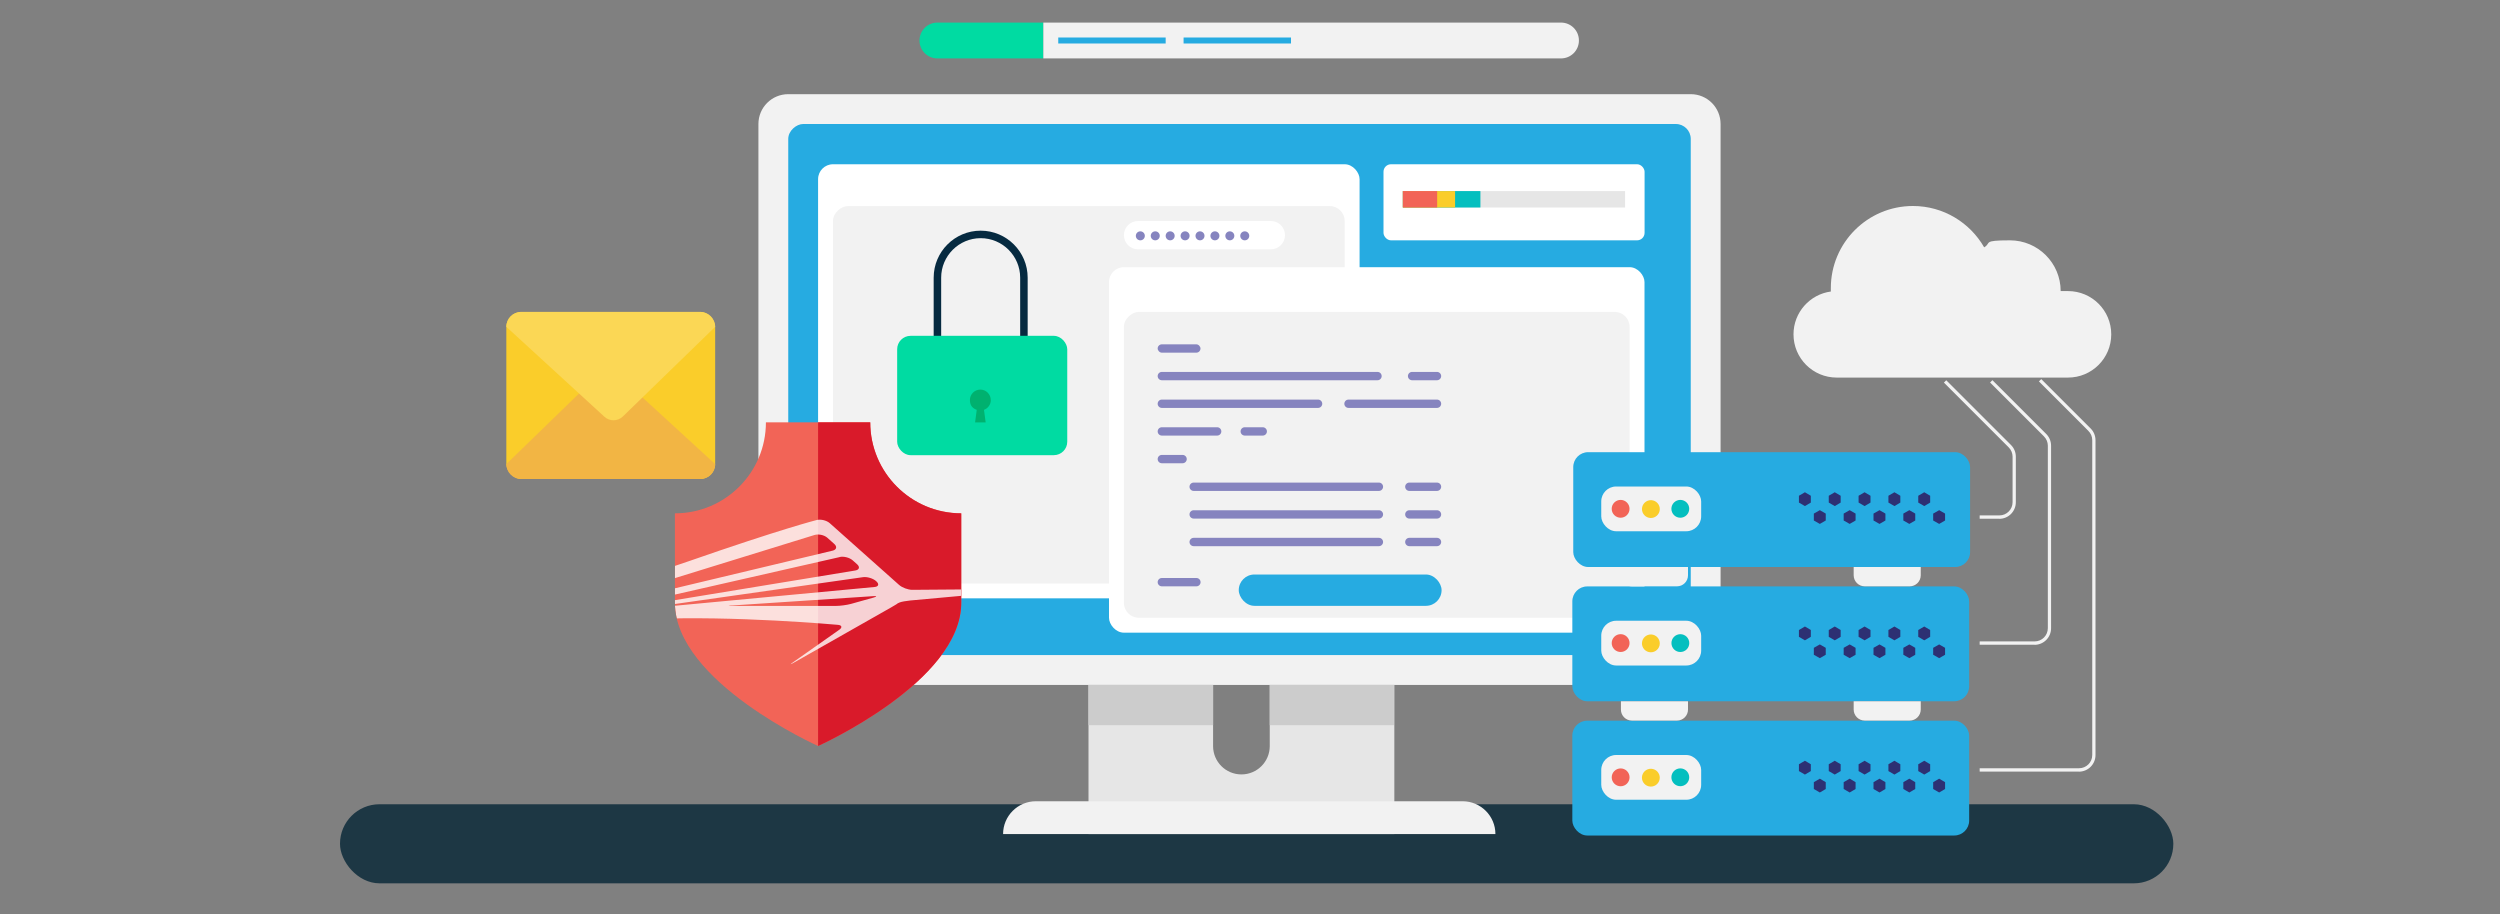
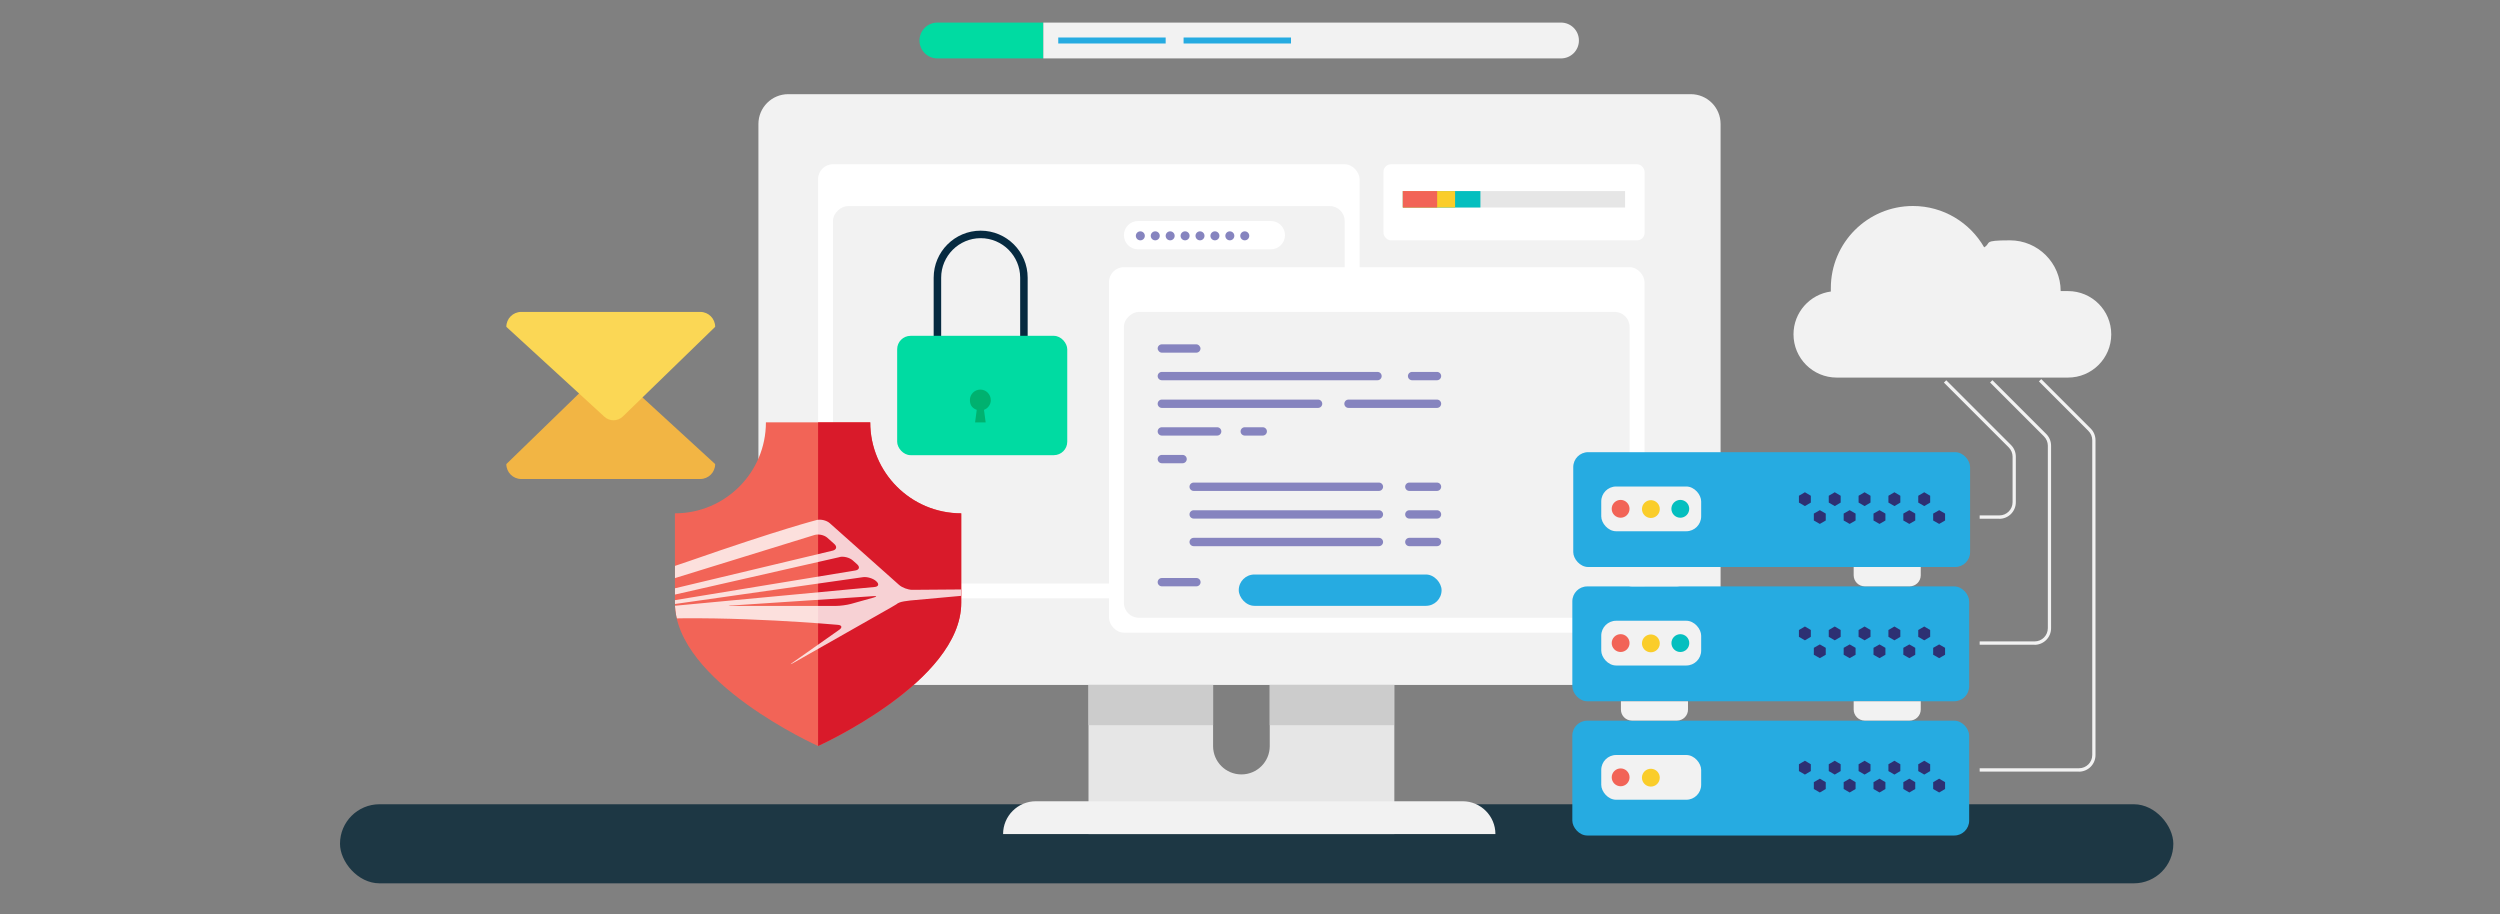
<svg xmlns="http://www.w3.org/2000/svg" viewBox="0 0 3000 1097">
  <rect x="0" y="0" width="3000" height="1097" fill="#808080" stroke="none" />
  <defs>
    <style> .st0 { fill: none; } .st1 { fill: #2d3073; } .st2 { fill: #1d3744; } .st3 { fill: #e6e6e6; } .st4 { fill: #facd2a; } .st5 { fill: #ccc; } .st6 { fill: #fbd755; } .st7 { fill: #062a40; } .st8 { fill: #fff; } .st9 { fill: #f2b544; } .st10 { fill: #f26457; } .st11 { fill: #00b16f; } .st12 { opacity: .8; } .st13 { fill: #8684bf; } .st14 { fill: #5b5fa3; } .st15 { fill: #f2f2f2; } .st16 { fill: #04bfbf; } .st17 { fill: #00dba2; } .st18 { clip-path: url(#clippath); } .st19 { fill: #d91a2a; } .st20 { fill: #26abe1; } </style>
    <clipPath id="clippath">
      <path class="st0" d="M1044.4,506.8h-125.3c0,60.3-48.9,109.2-109.2,109.2v107.4c0,94.9,171.8,171.8,171.8,171.8h0s171.8-76.9,171.8-171.8v-107.4c-60.3,0-109.2-48.9-109.2-109.2Z" />
    </clipPath>
  </defs>
  <g id="BG">
    <path class="st14" d="M1503.5,602q0,50,0,0c-13.8,50-25,61.2-75,75q50,0,0,0c50,13.8,61.2,25,75,75q0-50,0,0c13.8-50,25-61.2,75-75q-50,0,0,0c-50-13.8-61.2-25-75-75Z" />
  </g>
  <g id="Artwork">
    <rect class="st2" x="408" y="965.1" width="2200" height="94.9" rx="47.4" ry="47.4" />
    <path class="st15" d="M945.9,113h1083c19.8,0,35.8,16,35.8,35.8v637.3c0,19.8-16,35.8-35.8,35.8H945.9c-19.8,0-35.8-16-35.8-35.8V148.8c0-19.8,16-35.8,35.8-35.8Z" />
-     <rect class="st20" x="1168.8" y="-74.1" width="637.3" height="1083" rx="17.9" ry="17.9" transform="translate(1954.8 -1020) rotate(90)" />
    <path class="st3" d="M1523.7,821.9v73.4c0,18.8-15.2,34-34,34s-34-15.2-34-34v-73.4h-149.5v179h367v-179h-149.5Z" />
    <path class="st15" d="M1794.4,1000.9h-590.7c0-21.7,17.6-39.4,39.4-39.4h512c21.7,0,39.4,17.6,39.4,39.4h0Z" />
    <g>
      <rect class="st5" x="1306.2" y="821.9" width="149.5" height="48.3" />
      <rect class="st5" x="1523.7" y="821.9" width="149" height="48.3" />
    </g>
    <rect class="st8" x="981.7" y="197.1" width="649.8" height="520.9" rx="17.9" ry="17.9" />
    <rect class="st15" x="1080.2" y="166.7" width="452.9" height="614" rx="17.9" ry="17.9" transform="translate(1780.3 -832.9) rotate(90)" />
    <rect class="st8" x="1330.8" y="320.6" width="642.6" height="438.6" rx="17.9" ry="17.9" />
    <rect class="st15" x="1468.6" y="254.4" width="367" height="606.8" rx="17.9" ry="17.9" transform="translate(2209.9 -1094.3) rotate(90)" />
    <rect class="st8" x="1660.2" y="197.1" width="313.3" height="91.3" rx="9" ry="9" />
    <rect class="st3" x="1683.4" y="229.3" width="266.7" height="19.7" />
    <rect class="st16" x="1683.4" y="229.3" width="93.1" height="19.7" />
    <rect class="st4" x="1683.4" y="229.3" width="62.7" height="19.7" />
    <rect class="st10" x="1683.4" y="229.3" width="41.2" height="19.7" />
    <g>
      <rect class="st13" x="1389.2" y="413.2" width="51.4" height="10" rx="5" ry="5" />
      <path class="st13" d="M1653,456.3h-258.8c-2.7,0-5-2.2-5-5h0c0-2.7,2.2-5,5-5h258.8c2.7,0,5,2.2,5,5h0c0,2.7-2.2,5-5,5Z" />
      <path class="st13" d="M1724.4,456.3h-29.9c-2.7,0-5-2.2-5-5h0c0-2.7,2.2-5,5-5h29.9c2.7,0,5,2.2,5,5h0c0,2.7-2.2,5-5,5Z" />
      <path class="st13" d="M1581.7,489.5h-187.5c-2.7,0-5-2.2-5-5h0c0-2.7,2.2-5,5-5h187.5c2.7,0,5,2.2,5,5h0c0,2.7-2.2,5-5,5Z" />
      <path class="st13" d="M1724.4,489.5h-106.2c-2.7,0-5-2.2-5-5h0c0-2.7,2.2-5,5-5h106.2c2.7,0,5,2.2,5,5h0c0,2.7-2.2,5-5,5Z" />
      <path class="st13" d="M1460.6,522.7h-66.4c-2.7,0-5-2.2-5-5h0c0-2.7,2.2-5,5-5h66.4c2.7,0,5,2.2,5,5h0c0,2.7-2.2,5-5,5Z" />
      <path class="st13" d="M1515.3,522.7h-21.6c-2.7,0-5-2.2-5-5h0c0-2.7,2.2-5,5-5h21.6c2.7,0,5,2.2,5,5h0c0,2.7-2.2,5-5,5Z" />
      <path class="st13" d="M1419.1,555.9h-24.9c-2.7,0-5-2.2-5-5h0c0-2.7,2.2-5,5-5h24.9c2.7,0,5,2.2,5,5h0c0,2.7-2.2,5-5,5Z" />
      <path class="st13" d="M1435.7,703.6h-41.5c-2.7,0-5-2.2-5-5h0c0-2.7,2.2-5,5-5h41.5c2.7,0,5,2.2,5,5h0c0,2.7-2.2,5-5,5Z" />
      <path class="st13" d="M1654.7,589.1h-222.3c-2.7,0-5-2.2-5-5h0c0-2.7,2.2-5,5-5h222.3c2.7,0,5,2.2,5,5h0c0,2.7-2.2,5-5,5Z" />
      <path class="st13" d="M1654.7,622.3h-222.3c-2.7,0-5-2.2-5-5h0c0-2.7,2.2-5,5-5h222.3c2.7,0,5,2.2,5,5h0c0,2.7-2.2,5-5,5Z" />
      <path class="st13" d="M1654.7,655.4h-222.3c-2.7,0-5-2.2-5-5h0c0-2.7,2.2-5,5-5h222.3c2.7,0,5,2.2,5,5h0c0,2.7-2.2,5-5,5Z" />
      <path class="st13" d="M1724.4,589.1h-33.2c-2.7,0-5-2.2-5-5h0c0-2.7,2.2-5,5-5h33.2c2.7,0,5,2.2,5,5h0c0,2.7-2.2,5-5,5Z" />
      <path class="st13" d="M1724.4,622.3h-33.2c-2.7,0-5-2.2-5-5h0c0-2.7,2.2-5,5-5h33.2c2.7,0,5,2.2,5,5h0c0,2.7-2.2,5-5,5Z" />
      <path class="st13" d="M1724.4,655.4h-33.2c-2.7,0-5-2.2-5-5h0c0-2.7,2.2-5,5-5h33.2c2.7,0,5,2.2,5,5h0c0,2.7-2.2,5-5,5Z" />
    </g>
    <rect class="st20" x="1887.9" y="542.6" width="476.2" height="137.8" rx="17.9" ry="17.9" />
    <rect class="st20" x="1886.8" y="703.7" width="476.2" height="137.8" rx="17.9" ry="17.9" />
    <rect class="st20" x="1886.8" y="864.8" width="476.2" height="137.8" rx="17.9" ry="17.9" />
    <g>
      <path class="st15" d="M2224.3,680.4h80.6v9.9c0,7.4-6,13.3-13.3,13.3h-53.9c-7.4,0-13.3-6-13.3-13.3v-9.9h0Z" />
      <path class="st15" d="M1945,680.4h80.6v10c0,7.3-5.9,13.2-13.2,13.2h-54.1c-7.3,0-13.2-5.9-13.2-13.2v-10h0Z" />
    </g>
    <g>
      <path class="st15" d="M2224.3,841.5h80.6v9.9c0,7.4-6,13.3-13.3,13.3h-53.9c-7.4,0-13.3-6-13.3-13.3v-9.9h0Z" />
      <path class="st15" d="M1945,841.5h80.6v10c0,7.3-5.9,13.2-13.2,13.2h-54.1c-7.3,0-13.2-5.9-13.2-13.2v-10h0Z" />
    </g>
    <g>
      <polygon class="st1" points="2173 603.1 2173 594.9 2165.9 590.7 2158.7 594.9 2158.7 603.1 2165.9 607.3 2173 603.1" />
      <polygon class="st1" points="2208.8 603.1 2208.8 594.9 2201.7 590.7 2194.5 594.9 2194.5 603.1 2201.7 607.3 2208.8 603.1" />
      <polygon class="st1" points="2244.6 603.1 2244.6 594.9 2237.5 590.7 2230.3 594.9 2230.3 603.1 2237.5 607.3 2244.6 603.1" />
      <polygon class="st1" points="2280.4 603.1 2280.4 594.9 2273.3 590.7 2266.1 594.9 2266.1 603.1 2273.3 607.3 2280.4 603.1" />
      <polygon class="st1" points="2316.2 603.1 2316.2 594.9 2309.1 590.7 2301.9 594.9 2301.9 603.1 2309.1 607.3 2316.2 603.1" />
      <polygon class="st1" points="2190.9 624.6 2190.9 616.3 2183.8 612.2 2176.6 616.3 2176.6 624.6 2183.8 628.7 2190.9 624.6" />
      <polygon class="st1" points="2226.7 624.6 2226.7 616.3 2219.6 612.2 2212.4 616.3 2212.4 624.6 2219.6 628.7 2226.7 624.6" />
      <polygon class="st1" points="2262.5 624.6 2262.5 616.3 2255.4 612.2 2248.2 616.3 2248.2 624.6 2255.4 628.7 2262.5 624.6" />
      <polygon class="st1" points="2298.3 624.6 2298.3 616.3 2291.2 612.2 2284 616.3 2284 624.6 2291.2 628.7 2298.3 624.6" />
      <polygon class="st1" points="2334.1 624.6 2334.1 616.3 2327 612.2 2319.8 616.3 2319.8 624.6 2327 628.7 2334.1 624.6" />
    </g>
    <g>
      <polygon class="st1" points="2173 764.2 2173 756 2165.9 751.8 2158.7 756 2158.7 764.2 2165.9 768.4 2173 764.2" />
      <polygon class="st1" points="2208.8 764.2 2208.8 756 2201.7 751.8 2194.5 756 2194.5 764.2 2201.7 768.4 2208.8 764.2" />
      <polygon class="st1" points="2244.6 764.2 2244.6 756 2237.5 751.8 2230.3 756 2230.3 764.2 2237.5 768.4 2244.6 764.2" />
      <polygon class="st1" points="2280.4 764.2 2280.4 756 2273.3 751.8 2266.1 756 2266.1 764.2 2273.3 768.4 2280.4 764.2" />
      <polygon class="st1" points="2316.2 764.2 2316.2 756 2309.1 751.8 2301.9 756 2301.9 764.2 2309.1 768.4 2316.2 764.2" />
      <polygon class="st1" points="2190.9 785.7 2190.9 777.4 2183.8 773.3 2176.6 777.4 2176.6 785.7 2183.8 789.8 2190.9 785.7" />
      <polygon class="st1" points="2226.7 785.7 2226.7 777.4 2219.6 773.3 2212.4 777.4 2212.4 785.7 2219.6 789.8 2226.7 785.7" />
      <polygon class="st1" points="2262.5 785.7 2262.5 777.4 2255.4 773.3 2248.2 777.4 2248.2 785.7 2255.4 789.8 2262.5 785.7" />
      <polygon class="st1" points="2298.3 785.7 2298.3 777.4 2291.2 773.3 2284 777.4 2284 785.7 2291.2 789.8 2298.3 785.7" />
      <polygon class="st1" points="2334.1 785.7 2334.1 777.4 2327 773.3 2319.8 777.4 2319.8 785.7 2327 789.8 2334.1 785.7" />
    </g>
    <g>
      <polygon class="st1" points="2173 925.3 2173 917.1 2165.9 912.9 2158.7 917.1 2158.7 925.3 2165.9 929.5 2173 925.3" />
      <polygon class="st1" points="2208.8 925.3 2208.8 917.1 2201.7 912.9 2194.5 917.1 2194.5 925.3 2201.7 929.5 2208.8 925.3" />
      <polygon class="st1" points="2244.6 925.3 2244.6 917.1 2237.5 912.9 2230.3 917.1 2230.3 925.3 2237.5 929.5 2244.6 925.3" />
      <polygon class="st1" points="2280.4 925.3 2280.4 917.1 2273.3 912.9 2266.1 917.1 2266.1 925.3 2273.3 929.5 2280.4 925.3" />
      <polygon class="st1" points="2316.2 925.3 2316.2 917.1 2309.1 912.9 2301.9 917.1 2301.9 925.3 2309.1 929.5 2316.2 925.3" />
      <polygon class="st1" points="2190.9 946.8 2190.9 938.6 2183.8 934.4 2176.6 938.6 2176.6 946.8 2183.8 951 2190.9 946.8" />
      <polygon class="st1" points="2226.7 946.8 2226.7 938.6 2219.6 934.4 2212.4 938.6 2212.4 946.8 2219.6 951 2226.7 946.8" />
      <polygon class="st1" points="2262.5 946.8 2262.5 938.6 2255.4 934.4 2248.2 938.6 2248.2 946.8 2255.4 951 2262.5 946.8" />
      <polygon class="st1" points="2298.3 946.8 2298.3 938.6 2291.2 934.4 2284 938.6 2284 946.8 2291.2 951 2298.3 946.8" />
      <polygon class="st1" points="2334.1 946.8 2334.1 938.6 2327 934.4 2319.8 938.6 2319.8 946.8 2327 951 2334.1 946.8" />
    </g>
    <g>
      <rect class="st15" x="1921.5" y="583.8" width="119.9" height="53.7" rx="17.9" ry="17.9" />
      <circle class="st10" cx="1944.8" cy="610.6" r="10.7" transform="translate(137.8 1554) rotate(-45)" />
      <circle class="st4" cx="1980.6" cy="610.6" r="10.7" transform="translate(931.2 2397.9) rotate(-76.7)" />
      <circle class="st16" cx="2016.4" cy="610.6" r="10.7" transform="translate(-80.2 818.1) rotate(-22.5)" />
    </g>
    <g>
      <rect class="st15" x="1921.5" y="744.9" width="119.9" height="53.7" rx="17.9" ry="17.9" />
      <circle class="st10" cx="1944.8" cy="771.7" r="10.7" transform="translate(23.9 1601.2) rotate(-45)" />
      <circle class="st4" cx="1980.6" cy="771.7" r="10.7" transform="translate(774.4 2522) rotate(-76.7)" />
      <circle class="st16" cx="2016.4" cy="771.7" r="10.7" transform="translate(-141.8 830.4) rotate(-22.5)" />
    </g>
    <g>
      <rect class="st15" x="1921.5" y="906" width="119.9" height="53.7" rx="17.9" ry="17.9" />
      <circle class="st10" cx="1944.8" cy="932.8" r="10.7" transform="translate(-90 1648.4) rotate(-45)" />
      <circle class="st4" cx="1980.6" cy="932.8" r="10.7" transform="translate(617.6 2646.1) rotate(-76.7)" />
-       <circle class="st16" cx="2016.4" cy="932.8" r="10.7" transform="translate(-203.5 842.6) rotate(-22.5)" />
    </g>
    <path class="st15" d="M2481.8,349.3h-9c0-33.6-27.2-60.9-60.9-60.9s-21.8,3.1-30.9,8.4c-17-29.6-48.9-49.6-85.5-49.6-54.4,0-98.5,44.1-98.5,98.5s0,2.7.1,4.1c-25.3,3.4-44.9,25.1-44.9,51.4h0c0,28.7,23.2,51.9,51.9,51.9h277.5c28.7,0,51.9-23.2,51.9-51.9h0c0-28.7-23.2-51.9-51.9-51.9Z" />
    <path class="st15" d="M2399.2,622.5h-23.6v-4h23.6c8.8,0,15.9-7.1,15.9-15.9v-54.6c0-4.2-1.7-8.2-4.7-11.2l-77.7-77.7,2.8-2.8,77.7,77.7c3.8,3.8,5.8,8.8,5.8,14.1v54.6c0,11-8.9,19.9-19.9,19.9Z" />
    <path class="st15" d="M2441.5,773.7h-65.9v-4h65.9c8.8,0,15.9-7.1,15.9-15.9v-219c0-4.2-1.7-8.2-4.7-11.2l-64.6-64.6,2.8-2.8,64.6,64.6c3.8,3.8,5.8,8.8,5.8,14.1v219c0,11-8.9,19.9-19.9,19.9Z" />
    <path class="st15" d="M2494.8,925.9h-119.2v-4h119.2c8.8,0,15.9-7.1,15.9-15.9v-377.8c0-4.2-1.7-8.2-4.7-11.2l-59.3-59.3,2.8-2.8,59.3,59.3c3.8,3.8,5.8,8.8,5.8,14.1v377.8c0,11-8.9,19.9-19.9,19.9Z" />
    <path class="st7" d="M1176.8,471.9c-31.1,0-56.4-25.3-56.4-56.4v-82.3c0-31.1,25.3-56.4,56.4-56.4s56.4,25.3,56.4,56.4v82.3c0,31.1-25.3,56.4-56.4,56.4ZM1176.8,285.8c-26.1,0-47.4,21.3-47.4,47.4v82.3c0,26.1,21.3,47.4,47.4,47.4s47.4-21.3,47.4-47.4v-82.3c0-26.1-21.3-47.4-47.4-47.4Z" />
    <rect class="st17" x="1076.6" y="403" width="204.1" height="143.2" rx="16.1" ry="16.1" />
    <path class="st11" d="M1188.9,480c0-6.9-5.6-12.5-12.5-12.5s-12.5,5.6-12.5,12.5,3.4,10,8.2,11.8l-2,15.1h12.7l-2-15.1c4.8-1.8,8.2-6.3,8.2-11.8Z" />
    <rect class="st20" x="1486.5" y="689.4" width="243.4" height="37.6" rx="18.8" ry="18.8" />
    <g>
      <path class="st10" d="M1044.4,506.8h-125.3c0,60.3-48.9,109.2-109.2,109.2v107.4c0,94.9,171.8,171.8,171.8,171.8h0s171.8-76.9,171.8-171.8v-107.4c-60.3,0-109.2-48.9-109.2-109.2Z" />
      <path class="st19" d="M1044.4,506.8h-62.7v388.4h0s171.8-76.9,171.8-171.8v-107.4c-60.3,0-109.2-48.9-109.2-109.2Z" />
    </g>
    <g>
      <path class="st8" d="M1525,299.2h-159.3c-9.4,0-17-7.6-17-17h0c0-9.4,7.6-17,17-17h159.3c9.4,0,17,7.6,17,17h0c0,9.4-7.6,17-17,17Z" />
      <path class="st13" d="M1363,283c0-3,2.4-5.4,5.4-5.4s5.4,2.4,5.4,5.4-2.4,5.4-5.4,5.4-5.4-2.4-5.4-5.4Z" />
      <path class="st13" d="M1380.9,283c0-3,2.4-5.4,5.4-5.4s5.4,2.4,5.4,5.4-2.4,5.4-5.4,5.4-5.4-2.4-5.4-5.4Z" />
      <path class="st13" d="M1398.8,283c0-3,2.4-5.4,5.4-5.4s5.4,2.4,5.4,5.4-2.4,5.4-5.4,5.4-5.4-2.4-5.4-5.4Z" />
      <path class="st13" d="M1416.7,283c0-3,2.4-5.4,5.4-5.4s5.4,2.4,5.4,5.4-2.4,5.4-5.4,5.4-5.4-2.4-5.4-5.4Z" />
      <path class="st13" d="M1434.6,283c0-3,2.4-5.4,5.4-5.4s5.4,2.4,5.4,5.4-2.4,5.4-5.4,5.4-5.4-2.4-5.4-5.4Z" />
      <path class="st13" d="M1452.5,283c0-3,2.4-5.4,5.4-5.4s5.4,2.4,5.4,5.4-2.4,5.4-5.4,5.4-5.4-2.4-5.4-5.4Z" />
      <path class="st13" d="M1470.4,283c0-3,2.4-5.4,5.4-5.4s5.4,2.4,5.4,5.4-2.4,5.4-5.4,5.4-5.4-2.4-5.4-5.4Z" />
      <path class="st13" d="M1488.3,283c0-3,2.4-5.4,5.4-5.4s5.4,2.4,5.4,5.4-2.4,5.4-5.4,5.4-5.4-2.4-5.4-5.4Z" />
    </g>
    <g>
-       <rect class="st4" x="607.6" y="374.3" width="250.6" height="200.5" rx="17.9" ry="17.9" />
      <path class="st9" d="M740.5,449l117.7,107.9c0,9.9-8,17.9-17.9,17.9h-214.8c-9.9,0-17.9-8-17.9-17.9l110.8-107.6c6.1-5.9,15.8-6.1,22.1-.3Z" />
      <path class="st6" d="M725.3,500.1l-117.7-107.9c0-9.9,8-17.9,17.9-17.9h214.8c9.9,0,17.9,8,17.9,17.9l-110.8,107.6c-6.1,5.9-15.8,6.1-22.1.3Z" />
    </g>
    <path class="st17" d="M1124.9,27.1c-11.9,0-21.5,9.6-21.5,21.5s9.6,21.5,21.5,21.5h127.1V27.1h-127.1Z" />
    <path class="st15" d="M1873.2,27.1h-621.2v43h621.2c11.9,0,21.5-9.6,21.5-21.5s-9.6-21.5-21.5-21.5Z" />
    <rect class="st20" x="1269.9" y="45" width="128.9" height="7.2" />
    <rect class="st20" x="1420.3" y="45" width="128.9" height="7.2" />
    <g class="st18">
      <g class="st12">
        <path class="st8" d="M1235.8,707.5c5-.5,4.9-.8,0-.8l-141.1,1.1c-5,0-12.1-2.6-15.8-5.9l-83.2-74.1c-3.7-3.3-10.7-5-15.5-3.8,0,0-42.2,10.6-153.8,49.5-49.4,17.2-186.3,60.5-186.3,60.5-4.7,1.5-12,.5-16.2-2.2l-63-41c-4.2-2.7-4.8-1.9-1.4,1.7l51.3,55.5c3.4,3.7,4.5,10.4,2.5,14.9l-32.5,73.9c-2,4.6-1.3,5,1.6.9l48.3-68.5c2.9-4.1,9.2-8.3,14-9.5,0,0,55-12.9,136-16.7,98.6-4.6,224.7,6.8,224.7,6.8,5,.4,5.7,3.2,1.6,6l-55.3,38.9c-4.1,2.9-3.9,3.2.5.7l117.5-66.7c4.3-2.5,7.6-4.5,7.2-4.4-.4,0,.9-.6,2.8-1.4,1.9-.8,7.5-1.8,12.5-2.3l143.8-13.1M637.7,747.1c-1.3.3-1.6.3-.6,0,1-.3,5.7-1.7,10.4-3.2l329.9-101.9c4.8-1.5,11.7,0,15.4,3.3l8.3,7.4c3.7,3.3,2.8,7-2,8.1l-350.2,83.6c-4.8,1.2-9.9,2.4-11.2,2.7ZM1007.6,668.4c4.9-1.1,11.9.7,15.6,4l5.3,4.7c3.7,3.3,2.7,6.7-2.2,7.5l-313.9,51.6c-4.9.8-5,.6-.1-.5l295.3-67.2ZM776.9,729.9c-5,.5-5,.3,0-.4l258.7-36.9c4.9-.7,12,1.4,15.7,4.7l.3.3c3.7,3.3,2.7,6.4-2.2,6.8l-272.4,25.6ZM878.1,727.2c-5,0-5-.3,0-.6l169.5-11.2c5-.3,5.1.5.3,1.8l-26.8,7.5c-4.8,1.3-12.8,2.4-17.8,2.4h-125.3Z" />
      </g>
    </g>
  </g>
</svg>